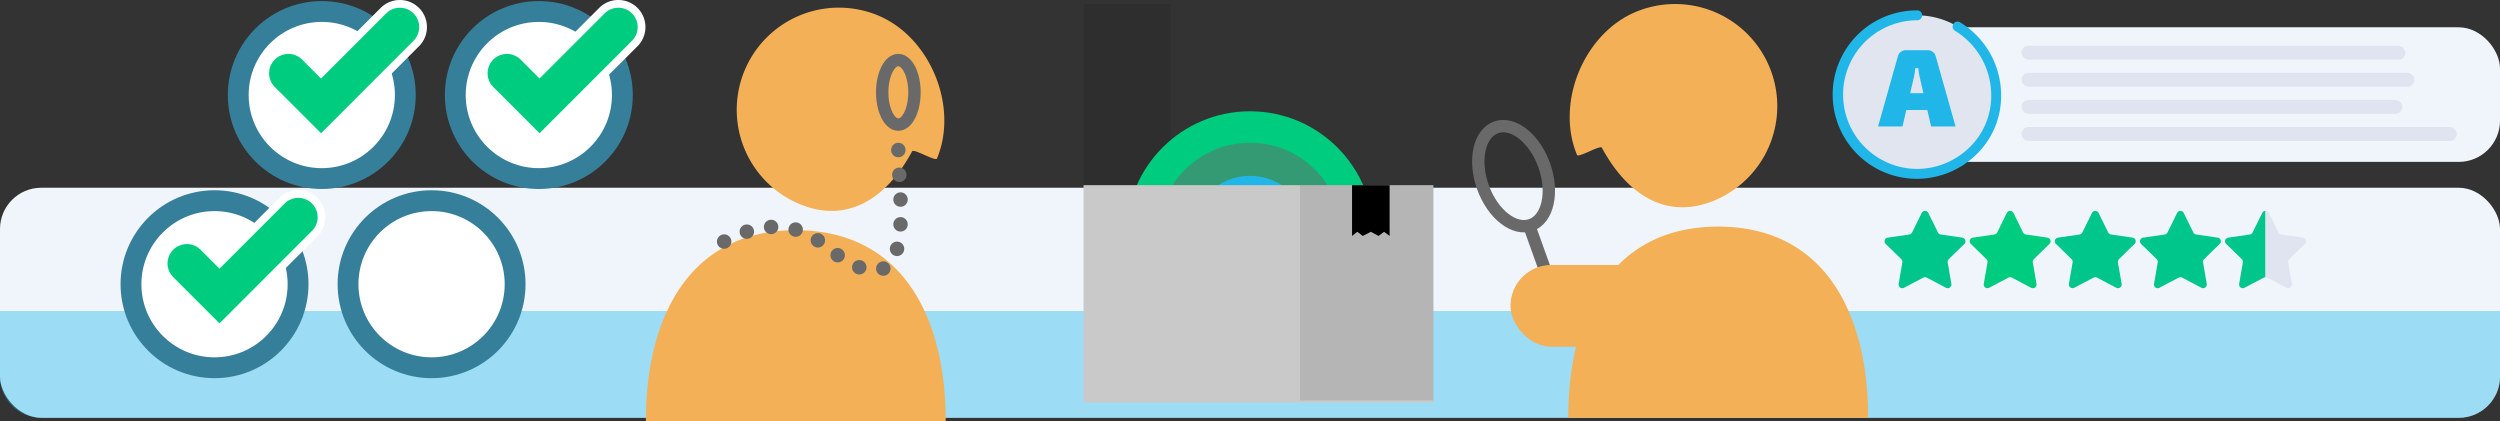
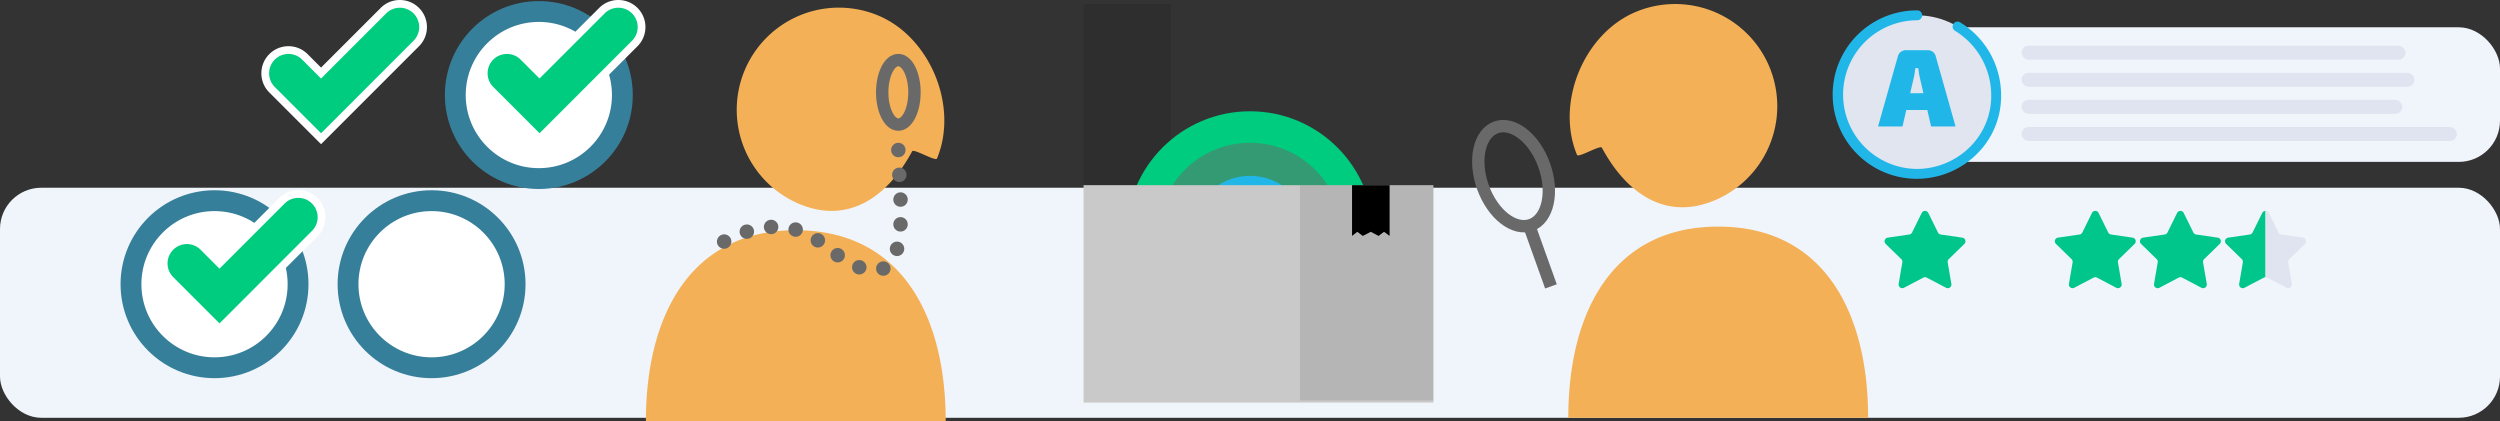
<svg xmlns="http://www.w3.org/2000/svg" width="606" height="102.145">
  <rect width="100%" height="100%" fill="#333333" stroke="none" />
  <defs>
    <style>.a{opacity:.1}.b{fill:#f0f5fb}.d{fill:#20b7e8}.e{fill:#f3b056}.f{fill:none;stroke:#696969}.f,.g,.k{stroke-miterlimit:10}.f{stroke-width:3px}.g{fill:#fff;stroke:#367f9a;stroke-width:5.053px}.h,.k{fill:#00cc7f}.n{fill:#00c68b}.o{fill:#dfe4f0}.p,.q{stroke:none}.q{fill:#fff}</style>
  </defs>
  <g transform="translate(-1698.31 -252.313)">
    <path class="a" d="M1960.966 253.284h21.143v43.919h-21.143z" />
    <rect class="b" width="606" height="55.76" rx="10" transform="translate(1698.31 297.822)" />
    <rect class="b" width="139.374" height="32.627" rx="10" transform="translate(2164.936 258.93)" />
-     <path class="d" d="M1698.31 327.692h606v15.89a10 10 0 0 1-10 10h-586a10 10 0 0 1-10-10Z" style="opacity:.4" />
    <path class="e" d="M1925.436 290.738c-.324.775-5.633-2.467-6.023-1.743-5.962 11.063-15.435 17.72-27.282 12.784a24.759 24.759 0 1 1 19.046-45.709c12.623 5.259 19.518 22.045 14.259 34.668ZM1854.872 354.458c0-25.593 10.747-46.34 36.34-46.34s36.339 20.747 36.339 46.34ZM2080.58 289.862c.323.776 5.632-2.467 6.023-1.742 5.962 11.063 15.435 17.72 27.282 12.783a24.759 24.759 0 0 0-19.046-45.709c-12.623 5.259-19.518 22.046-14.259 34.668ZM2151.144 353.582c0-25.592-10.747-46.339-36.34-46.339s-36.34 20.747-36.34 46.339Z" />
    <ellipse class="f" cx="7.887" cy="12.571" rx="7.887" ry="12.571" transform="rotate(-19.7 1849.897 -5770.659)" />
    <path class="f" d="m2074.261 321.734-5.383-15.034" />
-     <rect class="e" width="39.747" height="19.808" rx="9.904" transform="translate(2064.454 316.539)" />
    <g transform="translate(0 8.586)">
-       <circle class="g" cx="20.25" cy="20.25" r="20.25" transform="translate(1756.06 246.513)" />
      <circle class="g" cx="20.25" cy="20.25" r="20.25" transform="translate(1808.673 246.513)" />
      <circle class="g" cx="20.25" cy="20.25" r="20.25" transform="translate(1730.06 292.37)" />
      <circle class="g" cx="20.25" cy="20.25" r="20.25" transform="translate(1782.673 292.37)" />
    </g>
    <circle class="h" cx="29.963" cy="29.963" r="29.963" transform="translate(1971.347 279.286)" />
    <circle cx="22.33" cy="22.33" r="22.33" transform="translate(1978.98 286.919)" style="fill:#696969;opacity:.5" />
    <circle class="d" cx="14.305" cy="14.305" r="14.305" transform="translate(1987.005 294.943)" />
    <path d="M1960.966 297.2v52.7h84.8v-52.7Z" style="fill:#c9c9c9" />
    <path class="a" d="M2013.425 297.203h32.346v52.172h-32.346z" />
    <path d="m2035.152 309.5-1.353-1-1.323 1-1.877-1-1.953 1-1.323-1-1.276 1v-12.3h9.106Z" />
    <g class="k">
      <path class="p" d="m1776.133 285.937-.663-.664-11.215-11.214a5.588 5.588 0 0 1-1.65-3.979c0-1.503.585-2.916 1.649-3.98a5.59 5.59 0 0 1 3.98-1.649c1.503 0 2.916.586 3.98 1.649l3.919 3.919 15.12-15.12a5.593 5.593 0 0 1 3.98-1.648c1.502 0 2.916.585 3.979 1.648a5.592 5.592 0 0 1 1.649 3.98 5.587 5.587 0 0 1-1.65 3.979l-22.415 22.415-.663.664Z" />
      <path class="q" d="m1776.133 284.61 22.416-22.416a4.688 4.688 0 0 0-3.317-8.005c-1.2 0-2.4.457-3.316 1.373l-15.783 15.783-4.583-4.582a4.676 4.676 0 0 0-3.317-1.374 4.689 4.689 0 0 0-3.315 8.007l11.215 11.214m0 2.653-1.326-1.326-11.216-11.214a6.52 6.52 0 0 1-1.924-4.643c0-1.753.683-3.402 1.923-4.643a6.521 6.521 0 0 1 4.643-1.924c1.754 0 3.403.683 4.644 1.923l3.256 3.256 14.456-14.457a6.525 6.525 0 0 1 4.643-1.922c1.754 0 3.403.682 4.643 1.922a6.524 6.524 0 0 1 1.924 4.644 6.519 6.519 0 0 1-1.924 4.642l-22.415 22.416-1.327 1.326Z" />
    </g>
    <g class="k">
      <path class="p" d="m1829.095 285.936-.663-.663-11.215-11.214a5.588 5.588 0 0 1-1.649-3.979c0-1.503.585-2.916 1.649-3.98a5.59 5.59 0 0 1 3.98-1.649c1.503 0 2.916.586 3.98 1.649l3.918 3.918 15.12-15.12a5.593 5.593 0 0 1 3.98-1.647c1.503 0 2.917.585 3.98 1.648a5.592 5.592 0 0 1 1.649 3.98 5.587 5.587 0 0 1-1.65 3.979l-22.416 22.415-.663.663Z" />
      <path class="q" d="m1829.095 284.61 22.417-22.416a4.688 4.688 0 0 0-3.317-8.005c-1.2 0-2.4.457-3.316 1.373l-15.784 15.783-4.582-4.582a4.676 4.676 0 0 0-3.317-1.374 4.69 4.69 0 0 0-3.316 8.007l11.215 11.214m0 2.653-1.327-1.326-11.215-11.214a6.52 6.52 0 0 1-1.923-4.643c0-1.753.683-3.402 1.923-4.643a6.521 6.521 0 0 1 4.643-1.924c1.754 0 3.403.683 4.643 1.923l3.256 3.256 14.457-14.457a6.525 6.525 0 0 1 4.643-1.922c1.754 0 3.403.682 4.643 1.922a6.524 6.524 0 0 1 1.924 4.644 6.519 6.519 0 0 1-1.924 4.642l-22.416 22.416-1.327 1.326Z" />
    </g>
    <g class="k">
      <path class="p" d="m1751.517 332.025-.663-.664-11.215-11.214a5.586 5.586 0 0 1-1.649-3.978c0-1.504.585-2.917 1.649-3.98a5.59 5.59 0 0 1 3.979-1.649c1.503 0 2.917.586 3.98 1.649l3.919 3.919 15.12-15.12a5.59 5.59 0 0 1 3.98-1.649c1.503 0 2.917.586 3.98 1.649a5.592 5.592 0 0 1 1.649 3.98 5.587 5.587 0 0 1-1.65 3.979l-22.416 22.414-.663.664Z" />
      <path class="q" d="m1751.517 330.698 22.417-22.415a4.688 4.688 0 0 0-3.317-8.006c-1.2 0-2.4.458-3.316 1.374l-15.784 15.783-4.583-4.582a4.673 4.673 0 0 0-3.316-1.374 4.688 4.688 0 0 0-3.316 8.006l11.215 11.214m0 2.653-1.327-1.326-11.215-11.214a6.518 6.518 0 0 1-1.923-4.642c0-1.754.683-3.403 1.923-4.644a6.52 6.52 0 0 1 4.643-1.923 6.52 6.52 0 0 1 4.643 1.924l3.256 3.255 14.457-14.457a6.523 6.523 0 0 1 4.643-1.923c1.754 0 3.403.683 4.643 1.923a6.524 6.524 0 0 1 1.924 4.644 6.519 6.519 0 0 1-1.924 4.642l-22.416 22.415-1.327 1.326Z" />
    </g>
    <ellipse class="f" cx="3.911" cy="7.822" rx="3.911" ry="7.822" transform="translate(1912.156 266.871)" />
    <path d="M1916.067 288.671c0 12.309 5.751 42.417-18.44 22.7-12.975-10.578-28.747 2.773-28.747 2.773" style="stroke-linecap:round;stroke-width:3.5px;stroke-dasharray:.01 6;stroke-miterlimit:10;fill:none;stroke:#696969" />
    <g transform="translate(0 17.372)">
      <circle cx="19.216" cy="19.216" r="19.216" transform="translate(2143.745 238.655)" style="fill:#e1e5f0" />
      <path class="d" d="M2162.961 278.284a20.413 20.413 0 1 1 0-40.826 1.2 1.2 0 1 1 0 2.394 18.019 18.019 0 0 0 0 36.037 18.3 18.3 0 0 0 12.98-5.444 17.346 17.346 0 0 0 5.038-12.552 18.328 18.328 0 0 0-8.845-15.53 1.2 1.2 0 0 1 1.244-2.047 20.692 20.692 0 0 1 10 17.532 19.727 19.727 0 0 1-5.724 14.275 20.7 20.7 0 0 1-14.693 6.161Z" />
      <path class="d" d="M2165.583 247.107a2 2 0 0 1 1.233.4 1.968 1.968 0 0 1 .723 1.1l4.8 16.993h-5.924l-2.787-12.034c-.072-.34-.134-.692-.188-1.059s-.1-.719-.134-1.059h-.723q-.054.51-.134 1.059a17.97 17.97 0 0 1-.188 1.059l-2.788 12.034h-5.923l4.8-16.993a1.96 1.96 0 0 1 .724-1.1 2 2 0 0 1 1.233-.4Zm2.278 10.427v4.074h-9.837v-4.074Z" />
    </g>
    <path class="n" d="m2165.737 303.93 2.338 4.738a.892.892 0 0 0 .672.488l5.229.76a.893.893 0 0 1 .495 1.523l-3.784 3.688a.9.9 0 0 0-.257.79l.894 5.208a.893.893 0 0 1-1.3.941l-4.676-2.459a.892.892 0 0 0-.831 0l-4.677 2.459a.893.893 0 0 1-1.295-.941l.893-5.208a.9.9 0 0 0-.257-.79l-3.784-3.688a.893.893 0 0 1 .5-1.523l5.229-.76a.892.892 0 0 0 .672-.488l2.339-4.738a.892.892 0 0 1 1.6 0Z" />
-     <path class="h" d="m2186.372 303.93 2.338 4.738a.894.894 0 0 0 .672.488l5.229.76a.893.893 0 0 1 .495 1.523l-3.784 3.688a.892.892 0 0 0-.256.79l.893 5.208a.893.893 0 0 1-1.3.941l-4.676-2.459a.892.892 0 0 0-.831 0l-4.677 2.459a.893.893 0 0 1-1.295-.941l.893-5.208a.889.889 0 0 0-.257-.79l-3.783-3.688a.893.893 0 0 1 .494-1.523l5.229-.76a.892.892 0 0 0 .672-.488l2.339-4.738a.892.892 0 0 1 1.605 0Z" />
    <path class="n" d="m2207.007 303.93 2.338 4.738a.9.9 0 0 0 .673.488l5.228.76a.893.893 0 0 1 .495 1.523l-3.783 3.688a.89.89 0 0 0-.257.79l.893 5.208a.893.893 0 0 1-1.295.941l-4.677-2.459a.892.892 0 0 0-.831 0l-4.677 2.459a.893.893 0 0 1-1.295-.941l.893-5.208a.889.889 0 0 0-.257-.79l-3.783-3.688a.893.893 0 0 1 .495-1.523l5.228-.76a.894.894 0 0 0 .673-.488l2.338-4.738a.892.892 0 0 1 1.601 0ZM2227.642 303.93l2.339 4.738a.892.892 0 0 0 .672.488l5.229.76a.893.893 0 0 1 .494 1.523l-3.783 3.688a.89.89 0 0 0-.257.79l.893 5.208a.893.893 0 0 1-1.295.941l-4.677-2.459a.892.892 0 0 0-.831 0l-4.676 2.459a.893.893 0 0 1-1.3-.941l.893-5.208a.892.892 0 0 0-.256-.79l-3.784-3.688a.893.893 0 0 1 .5-1.523l5.229-.76a.893.893 0 0 0 .672-.488l2.338-4.738a.892.892 0 0 1 1.6 0ZM2246.676 303.93l-2.338 4.738a.892.892 0 0 1-.672.488l-5.229.76a.893.893 0 0 0-.5 1.523l3.784 3.688a.9.9 0 0 1 .257.79l-.894 5.208a.893.893 0 0 0 1.3.941l4.676-2.459a.9.9 0 0 1 .416-.1v-16.075a.884.884 0 0 0-.8.498Z" />
    <path class="o" d="M2252.569 322.066a.892.892 0 0 0 1.295-.941l-.893-5.208a.9.9 0 0 1 .257-.79l3.784-3.688a.893.893 0 0 0-.495-1.523l-5.229-.76a.892.892 0 0 1-.672-.488l-2.338-4.738a.884.884 0 0 0-.8-.5v16.073a.894.894 0 0 1 .415.1Z" />
    <rect class="o" width="93.04" height="3.387" rx="1.694" transform="translate(2188.348 263.392)" />
    <rect class="o" width="95.206" height="3.387" rx="1.694" transform="translate(2188.348 269.96)" />
    <rect class="o" width="92.284" height="3.387" rx="1.687" transform="translate(2188.348 276.527)" />
    <rect class="o" width="105.498" height="3.387" rx="1.694" transform="translate(2188.348 283.095)" />
  </g>
</svg>